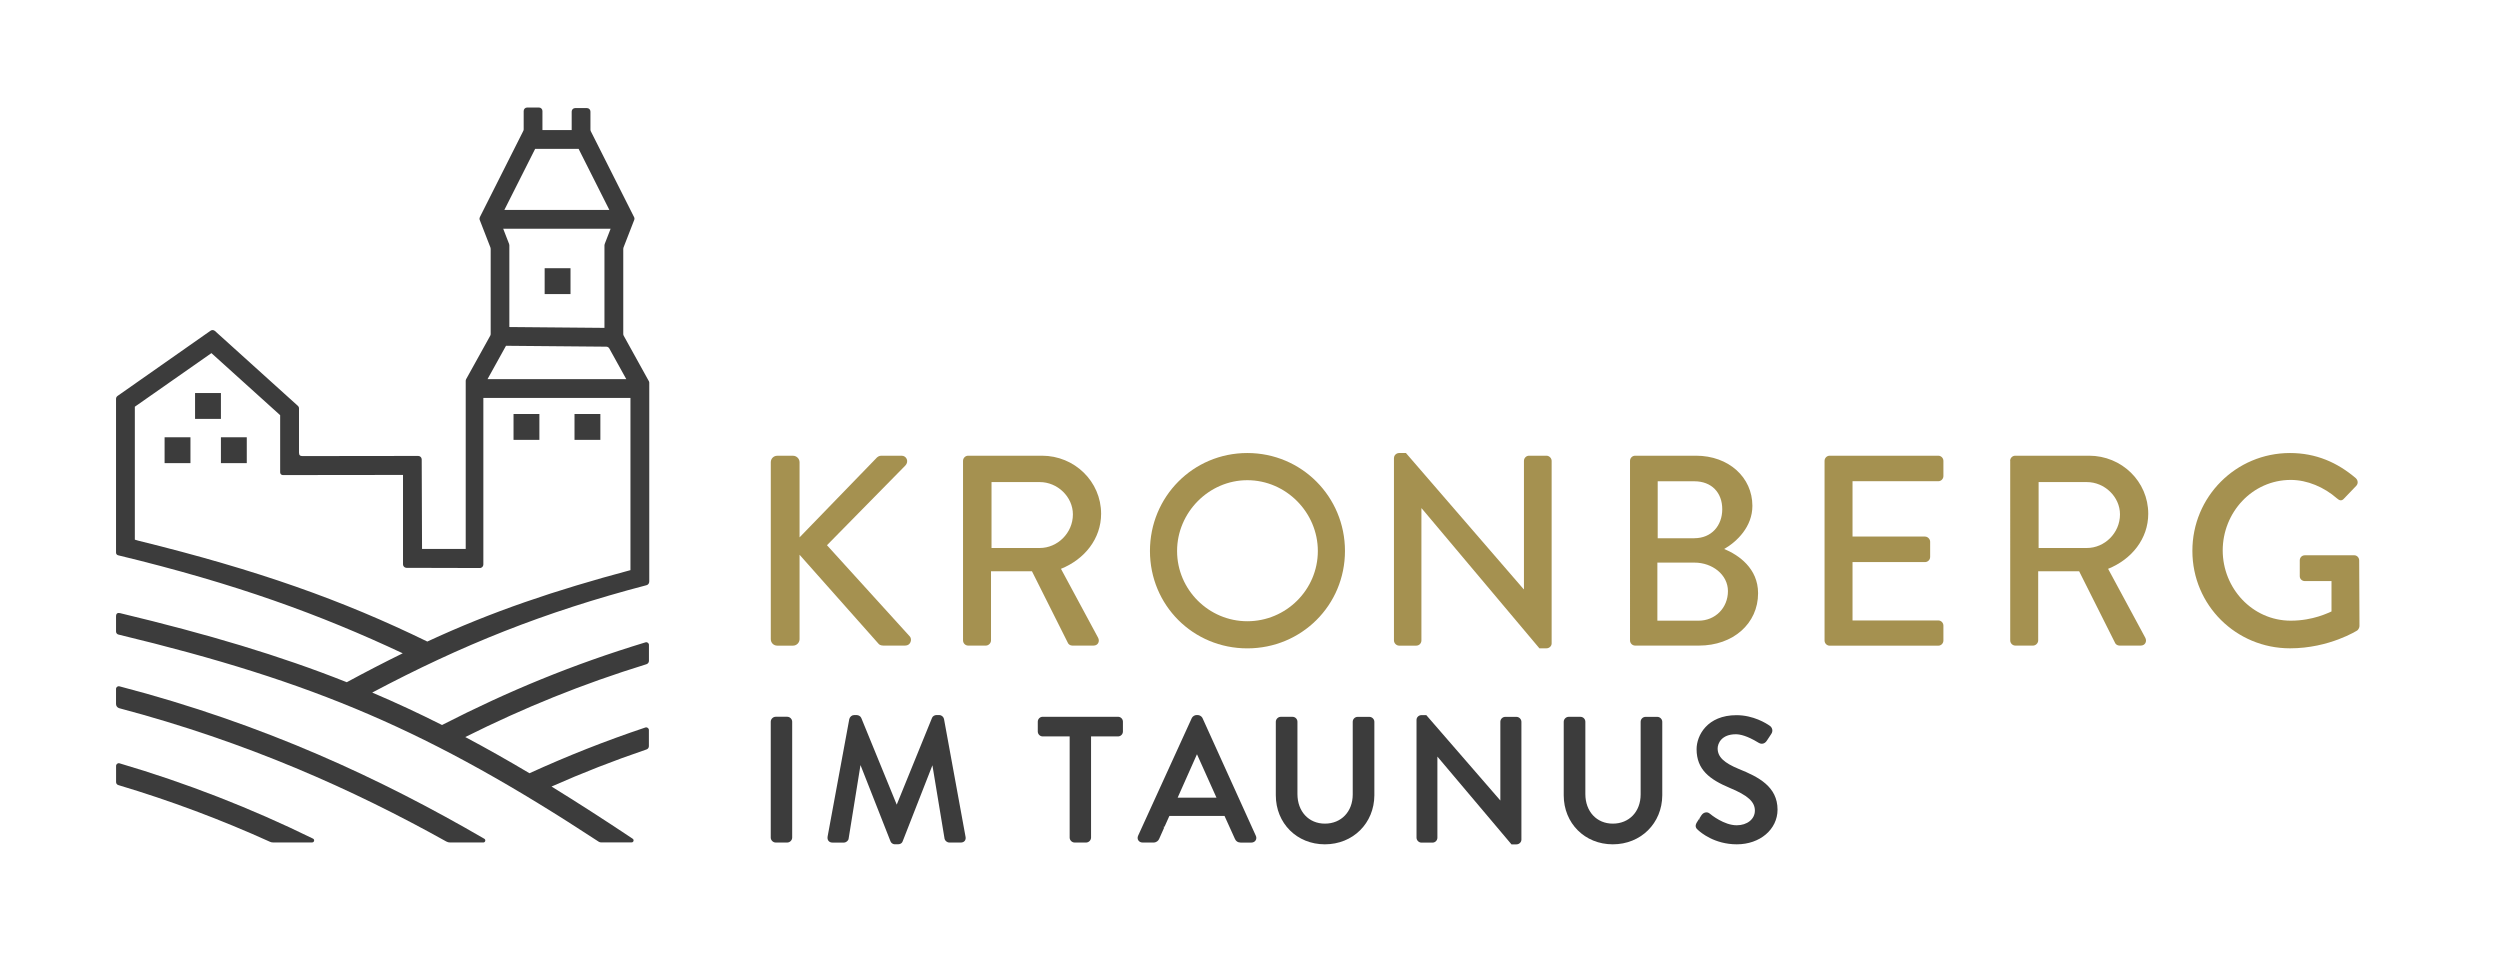
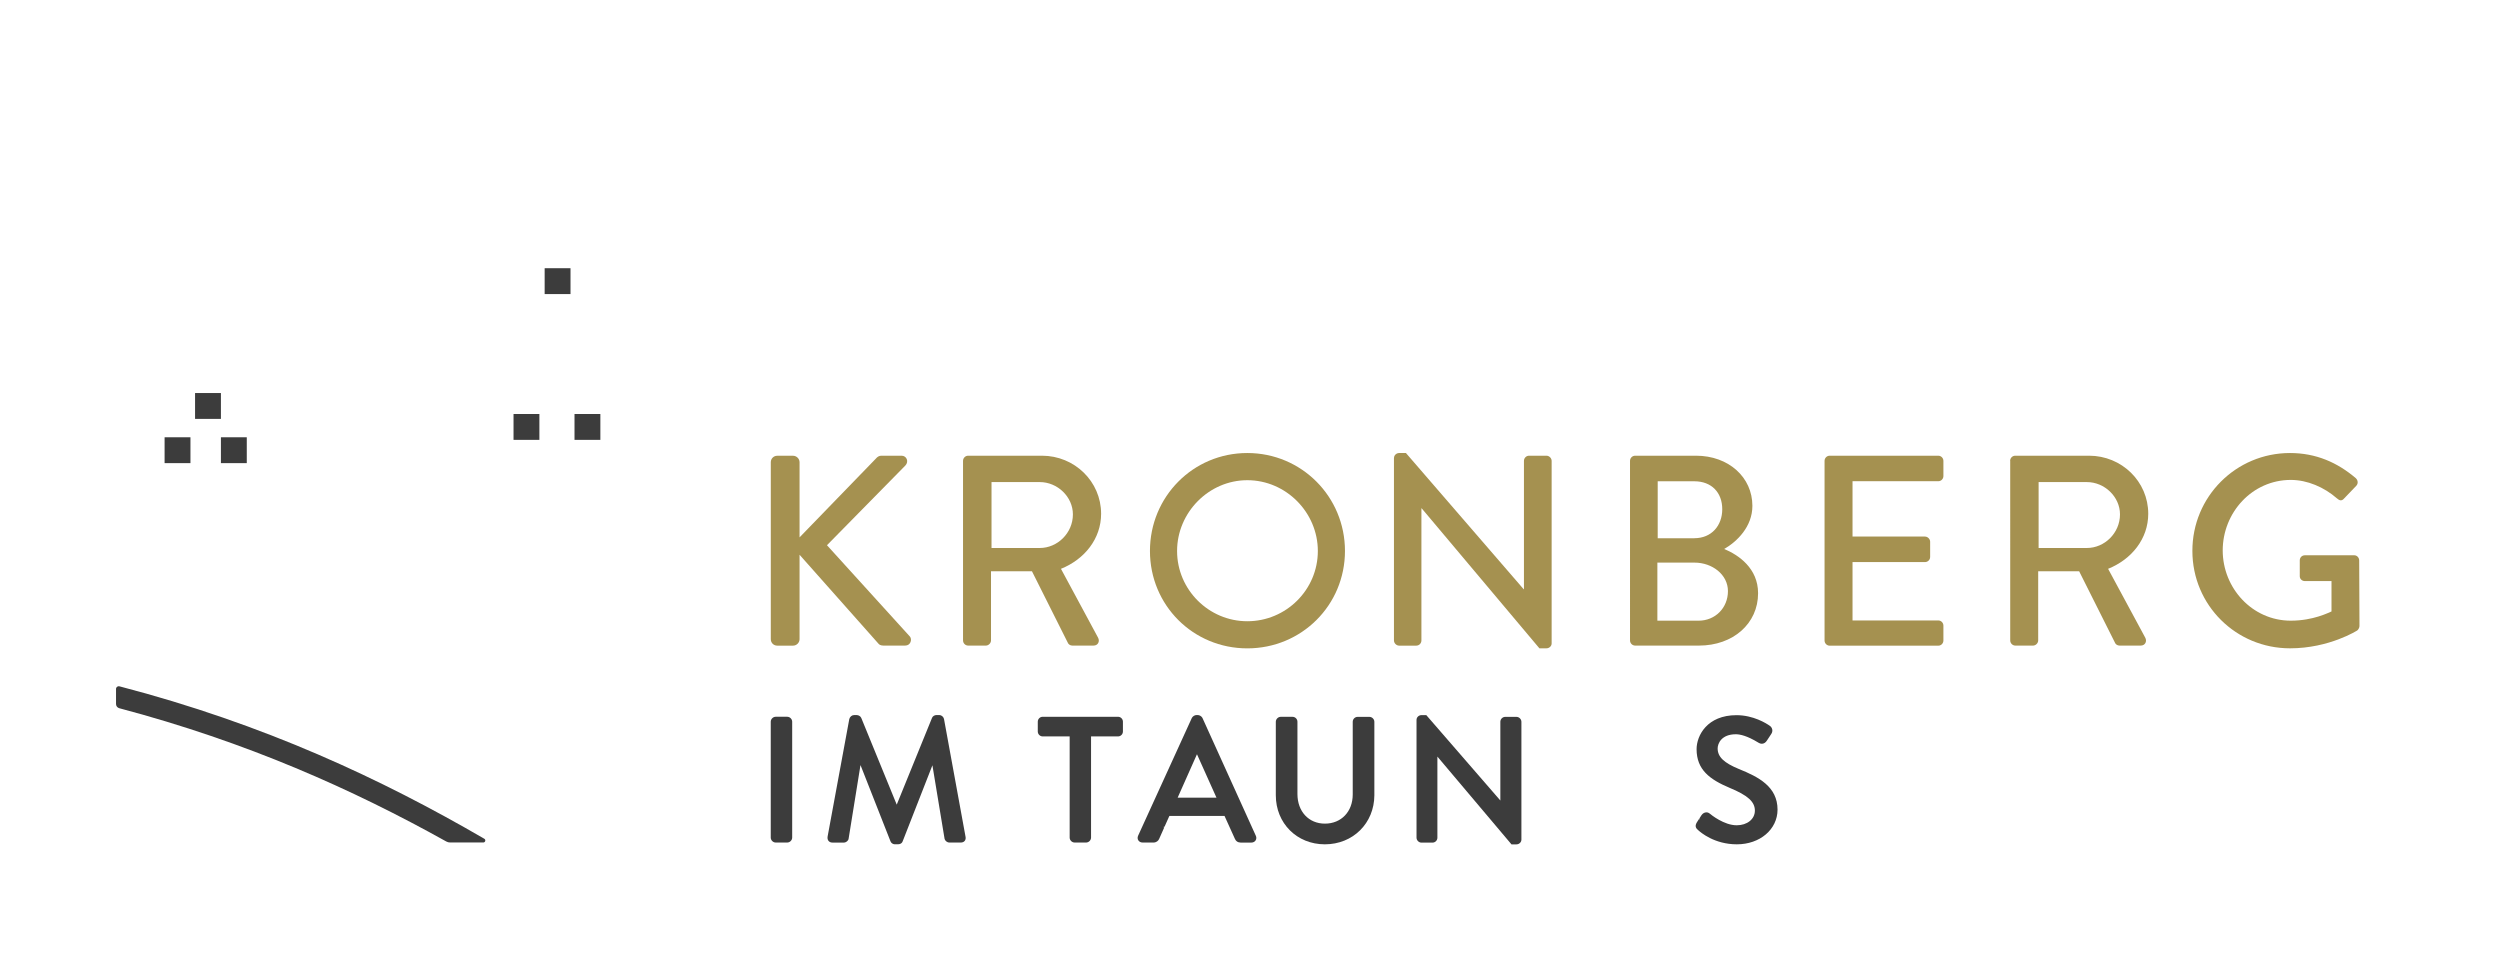
<svg xmlns="http://www.w3.org/2000/svg" version="1.1" id="Layer_1" x="0px" y="0px" viewBox="0 0 531.76 207.09" style="enable-background:new 0 0 531.76 207.09;" xml:space="preserve">
  <style type="text/css">
	.st0{fill:#3C3C3C;}
	.st1{fill:#A59150;}
</style>
  <g>
    <g>
      <path class="st0" d="M164.99,179.21c-0.56,0-1.05-0.49-1.05-1.05v-24.65c0-0.56,0.49-1.05,1.05-1.05h2.46    c0.56,0,1.05,0.49,1.05,1.05v24.65c0,0.56-0.49,1.05-1.05,1.05H164.99z" />
    </g>
    <g>
      <path class="st0" d="M190.37,179.59c-0.43,0-0.83-0.27-0.96-0.64l-6.38-16.22l-2.53,15.68c-0.06,0.42-0.54,0.81-1.01,0.81h-2.42    c-0.35,0-0.63-0.12-0.82-0.34c-0.2-0.23-0.27-0.54-0.22-0.91l4.62-25.03c0.12-0.48,0.56-0.84,1-0.84h0.6    c0.35,0,0.83,0.26,0.96,0.64l7.53,18.41l7.5-18.44c0.11-0.34,0.54-0.62,0.95-0.62h0.6c0.45,0,0.89,0.36,1,0.82l4.58,25.04    c0.08,0.35,0.02,0.67-0.17,0.91c-0.19,0.23-0.48,0.35-0.83,0.35h-2.42c-0.53,0-0.93-0.4-1.03-0.77l-2.59-15.66l-6.33,16.18    c-0.12,0.38-0.5,0.62-0.95,0.62H190.37z" />
    </g>
    <g>
      <path class="st0" d="M228.57,179.21c-0.56,0-1.05-0.49-1.05-1.05v-21.52h-5.73c-0.58,0-1.05-0.47-1.05-1.05v-2.08    c0-0.58,0.47-1.05,1.05-1.05h16.01c0.58,0,1.05,0.47,1.05,1.05v2.08c0,0.58-0.47,1.05-1.05,1.05h-5.73v21.52    c0,0.56-0.49,1.05-1.05,1.05H228.57z" />
    </g>
    <g>
      <path class="st0" d="M263.85,179.21c-0.54,0-0.95-0.26-1.17-0.76l-2.22-4.9h-11.73c-0.33,0.76-0.68,1.52-1.02,2.28l-0.28,0.08    l0.21,0.09c-0.37,0.81-0.73,1.62-1.09,2.45c-0.16,0.38-0.59,0.76-1.17,0.76h-2.35c-0.38,0-0.71-0.17-0.9-0.46    c-0.19-0.29-0.2-0.65-0.05-0.99l11.43-25.05c0.18-0.36,0.64-0.61,0.94-0.61h0.37c0.3,0,0.77,0.26,0.94,0.6l11.36,25.07    c0.16,0.34,0.14,0.7-0.05,0.99c-0.19,0.29-0.51,0.46-0.9,0.46H263.85z M258.75,169.67l-4.15-9.24l-4.11,9.24H258.75z" />
    </g>
    <g>
      <path class="st0" d="M281.8,179.59c-5.95,0-10.43-4.48-10.43-10.43v-15.64c0-0.56,0.49-1.05,1.05-1.05h2.5    c0.58,0,1.05,0.47,1.05,1.05v15.38c0,3.7,2.4,6.29,5.84,6.29c3.48,0,5.92-2.55,5.92-6.21v-15.45c0-0.58,0.47-1.05,1.05-1.05h2.5    c0.56,0,1.05,0.49,1.05,1.05v15.64C292.3,175.1,287.79,179.59,281.8,179.59z" />
    </g>
    <g>
      <path class="st0" d="M321.49,179.59l-15.75-18.66v17.25c0,0.58-0.47,1.05-1.05,1.05h-2.34c-0.56,0-1.05-0.49-1.05-1.05v-25.06    c0-0.55,0.48-1.01,1.05-1.01h1.03l15.75,18.16v-16.74c0-0.58,0.47-1.05,1.05-1.05h2.38c0.56,0,1.05,0.49,1.05,1.05v25.06    c0,0.55-0.48,1.01-1.05,1.01H321.49z" />
    </g>
    <g>
-       <path class="st0" d="M343.04,179.59c-5.95,0-10.43-4.48-10.43-10.43v-15.64c0-0.56,0.49-1.05,1.05-1.05h2.5    c0.58,0,1.05,0.47,1.05,1.05v15.38c0,3.7,2.4,6.29,5.84,6.29c3.48,0,5.92-2.55,5.92-6.21v-15.45c0-0.58,0.47-1.05,1.05-1.05h2.5    c0.56,0,1.05,0.49,1.05,1.05v15.64C353.54,175.1,349.03,179.59,343.04,179.59z" />
-     </g>
+       </g>
    <g>
      <path class="st0" d="M369.43,179.59c-4.76,0-7.7-2.53-8.24-3.03c-0.32-0.28-0.81-0.72-0.28-1.61c0.17-0.24,0.31-0.48,0.46-0.72    l0.26,0.02l-0.19-0.12c0.15-0.25,0.3-0.49,0.46-0.72c0.27-0.4,0.66-0.62,1.06-0.62c0.25,0,0.49,0.09,0.7,0.26    c0.31,0.26,3.06,2.49,5.74,2.49c2.24,0,3.87-1.31,3.87-3.12c0-1.89-1.52-3.25-5.41-4.86c-4.19-1.77-6.99-3.84-6.99-8.21    c0-2.91,2.26-7.23,8.49-7.23c3.58,0,6.33,1.73,7.08,2.26c0.19,0.12,0.43,0.38,0.52,0.76c0.07,0.33,0,0.67-0.2,0.97l-0.93,1.41    c-0.27,0.44-0.66,0.68-1.09,0.68c-0.23,0-0.46-0.07-0.68-0.21l-0.1-0.06c-2.36-1.44-3.88-1.75-4.74-1.75    c-3.06,0-3.87,1.97-3.87,3.01c0,1.79,1.31,3.06,4.52,4.38c4.16,1.68,8.22,3.74,8.22,8.65    C378.08,176.41,374.36,179.59,369.43,179.59z" />
    </g>
  </g>
  <g>
    <path class="st0" d="M25.37,150.64c27.18,7.2,49.7,17.28,69.56,28.35c0.25,0.14,0.53,0.21,0.82,0.21h7.05   c0.43,0,0.59-0.58,0.22-0.79c-21.84-12.69-46.75-24.38-77.62-32.43c-0.36-0.09-0.72,0.18-0.72,0.55l0,3.22   C24.68,150.17,24.96,150.53,25.37,150.64z" />
-     <path class="st0" d="M25.17,166.99c11.02,3.29,21.83,7.34,32.3,12.08c0.18,0.08,0.38,0.12,0.58,0.12l8.34,0   c0.45,0,0.6-0.61,0.19-0.81c-13.2-6.48-27.02-11.86-41.16-16.02c-0.36-0.11-0.73,0.17-0.73,0.55v3.42   C24.68,166.64,24.88,166.91,25.17,166.99z" />
    <rect x="109.23" y="88.06" class="st0" width="5.5" height="5.5" />
    <rect x="122.2" y="88.06" class="st0" width="5.5" height="5.5" />
    <rect x="35.01" y="93.01" class="st0" width="5.5" height="5.5" />
    <rect x="46.99" y="93.01" class="st0" width="5.5" height="5.5" />
    <rect x="41.49" y="83.6" class="st0" width="5.5" height="5.5" />
    <rect x="115.85" y="57.05" class="st0" width="5.5" height="5.5" />
-     <path class="st0" d="M138,81.05l-5.34-9.65c-0.06-0.11-0.09-0.23-0.09-0.36V52.92c0-0.09,0.02-0.18,0.05-0.27l2.28-5.87   c0.08-0.2,0.07-0.42-0.03-0.6l-9.2-18.26c-0.05-0.1-0.08-0.22-0.08-0.33v-3.86c0-0.41-0.33-0.74-0.74-0.74h-2.51   c-0.41,0-0.74,0.33-0.74,0.74v3.94h-6.22v-4.06c0-0.41-0.33-0.74-0.74-0.74h-2.51c-0.41,0-0.74,0.33-0.74,0.74v3.9   c0,0.12-0.03,0.23-0.08,0.33l-9.24,18.34c-0.09,0.19-0.11,0.41-0.03,0.6l2.28,5.87c0.03,0.09,0.05,0.18,0.05,0.27v18.12   c0,0.13-0.03,0.25-0.09,0.36l-5.13,9.25c-0.06,0.11-0.09,0.24-0.09,0.36v35.75h-9.29L89.7,97.72c0-0.41-0.34-0.75-0.75-0.74   l-24.6,0.03c-0.51,0-0.75-0.18-0.75-0.74v-9.4c0-0.21-0.09-0.41-0.25-0.55L45.72,70.4c-0.26-0.23-0.64-0.26-0.93-0.06L25,84.22   c-0.2,0.14-0.32,0.37-0.32,0.61l0,32.73c0,0.26,0.18,0.49,0.44,0.55c25.04,6.04,43.1,12.66,60.54,20.85   c-3.91,1.92-7.86,3.96-11.9,6.15c-14.29-5.68-29.54-10.21-48.21-14.69c-0.44-0.11-0.87-0.02-0.87,0.67c0,0.96,0,2.47,0,3.25   c0,0.3,0.21,0.56,0.5,0.63c41.82,10.08,66.25,20.52,102.21,44.09c0.12,0.08,0.35,0.12,0.43,0.12c0.12,0,4.5,0,6.53,0   c0.42,0,0.57-0.55,0.22-0.78c-6.05-4.04-11.77-7.72-17.26-11.1c6.57-2.91,13.21-5.51,20.21-7.89c0.3-0.1,0.5-0.38,0.5-0.7l0-3.43   c0-0.39-0.39-0.66-0.75-0.54c-8.59,2.88-16.63,6.07-24.65,9.73c-4.66-2.77-9.19-5.33-13.66-7.7c12.65-6.31,24.8-11.24,38.54-15.49   c0.31-0.1,0.53-0.38,0.53-0.71v-3.4c0-0.38-0.37-0.66-0.74-0.54c-15.49,4.72-28.97,10.26-43.27,17.58   c-4.94-2.49-9.86-4.78-14.85-6.9c19.05-10.09,36.45-17.1,58.36-22.84c0.37-0.1,0.57-0.43,0.57-0.82c-0.01-5.16,0-39.46,0-42.28   C138.1,81.27,138.06,81.16,138,81.05z M113.83,31.66h9.24l6.54,12.99h-22.33L113.83,31.66z M129.88,48.65l-1.26,3.25   c-0.03,0.09-0.05,0.18-0.05,0.27v17.57l-20.23-0.18V52.17c0-0.09-0.02-0.18-0.05-0.27l-1.26-3.25H129.88z M107.65,73.51l0,0.04   l21.31,0.19c0.27,0,0.51,0.15,0.64,0.38l3.61,6.52H103.7L107.65,73.51z M28.68,86.51l16.29-11.4l14.62,13.2v12.17   c0,0.31,0.25,0.57,0.57,0.57l25.56-0.03l0,19.02c0,0.4,0.32,0.73,0.73,0.74l15.6,0.04c0.42,0.01,0.76-0.33,0.76-0.74l0-35.44h31.29   l0,36.63c-16.02,4.29-29.45,8.8-43.21,15.19c-18.1-8.82-36-15.18-61.41-21.44c-0.22-0.06-0.8-0.23-0.8-0.23V86.51z" />
  </g>
  <g>
    <path class="st1" d="M163.95,98.32c0-0.75,0.58-1.38,1.38-1.38h3.35c0.75,0,1.39,0.63,1.39,1.38v15.98l16.27-16.79   c0.23-0.29,0.63-0.58,1.1-0.58h4.33c1.04,0,1.62,1.21,0.81,2.08l-16.68,16.96l17.66,19.45c0.46,0.58,0.17,1.9-1.04,1.9h-4.62   c-0.58,0-0.92-0.23-1.04-0.4L170.07,118v17.95c0,0.75-0.63,1.38-1.39,1.38h-3.35c-0.81,0-1.38-0.63-1.38-1.38V98.32z" />
    <path class="st1" d="M204.84,98.03c0-0.58,0.46-1.1,1.1-1.1h15.69c6.92,0,12.58,5.48,12.58,12.35c0,5.31-3.52,9.69-8.54,11.71   l7.9,14.66c0.4,0.75,0,1.67-0.98,1.67h-4.5c-0.46,0-0.81-0.29-0.92-0.52l-7.67-15.29h-8.71v14.71c0,0.58-0.52,1.1-1.1,1.1h-3.75   c-0.63,0-1.1-0.52-1.1-1.1V98.03z M221.17,116.56c3.75,0,7.04-3.17,7.04-7.15c0-3.75-3.29-6.87-7.04-6.87H210.9v14.02H221.17z" />
    <path class="st1" d="M265.31,96.36c11.54,0,20.77,9.29,20.77,20.83c0,11.54-9.23,20.72-20.77,20.72   c-11.54,0-20.71-9.17-20.71-20.72C244.6,105.65,253.77,96.36,265.31,96.36z M265.31,132.14c8.25,0,15-6.69,15-14.94   c0-8.19-6.75-15.06-15-15.06c-8.19,0-14.94,6.87-14.94,15.06C250.37,125.44,257.12,132.14,265.31,132.14z" />
    <path class="st1" d="M296.51,97.4c0-0.58,0.52-1.04,1.1-1.04h1.44l25.04,28.97h0.06V98.03c0-0.58,0.46-1.1,1.1-1.1h3.69   c0.58,0,1.1,0.52,1.1,1.1v38.83c0,0.58-0.52,1.04-1.1,1.04h-1.5l-25.04-29.77h-0.06v28.1c0,0.58-0.46,1.1-1.1,1.1h-3.64   c-0.58,0-1.1-0.52-1.1-1.1V97.4z" />
    <path class="st1" d="M346.71,98.03c0-0.58,0.46-1.1,1.1-1.1h12.93c6.98,0,12,4.62,12,10.67c0,4.44-3.29,7.62-6,9.17   c3.06,1.27,7.21,4.1,7.21,9.41c0,6.46-5.31,11.14-12.58,11.14h-13.56c-0.63,0-1.1-0.52-1.1-1.1V98.03z M361.31,132.02   c3.52,0,6.23-2.71,6.23-6.29c0-3.52-3.35-6.06-7.1-6.06h-7.91v12.35H361.31z M360.39,114.48c3.69,0,5.94-2.71,5.94-6.17   c0-3.52-2.25-5.94-5.94-5.94h-7.79v12.12H360.39z" />
    <path class="st1" d="M388.09,98.03c0-0.58,0.46-1.1,1.1-1.1h23.08c0.63,0,1.1,0.52,1.1,1.1v3.23c0,0.58-0.46,1.1-1.1,1.1h-18.23   v11.77h15.41c0.58,0,1.1,0.52,1.1,1.1v3.23c0,0.63-0.52,1.1-1.1,1.1h-15.41v12.41h18.23c0.63,0,1.1,0.52,1.1,1.1v3.17   c0,0.58-0.46,1.1-1.1,1.1h-23.08c-0.63,0-1.1-0.52-1.1-1.1V98.03z" />
    <path class="st1" d="M427.56,98.03c0-0.58,0.46-1.1,1.1-1.1h15.7c6.92,0,12.58,5.48,12.58,12.35c0,5.31-3.52,9.69-8.54,11.71   l7.91,14.66c0.4,0.75,0,1.67-0.98,1.67h-4.5c-0.46,0-0.81-0.29-0.92-0.52l-7.67-15.29h-8.71v14.71c0,0.58-0.52,1.1-1.1,1.1h-3.75   c-0.63,0-1.1-0.52-1.1-1.1V98.03z M443.89,116.56c3.75,0,7.04-3.17,7.04-7.15c0-3.75-3.29-6.87-7.04-6.87h-10.27v14.02H443.89z" />
    <path class="st1" d="M487.09,96.36c5.54,0,10.1,2.02,14.02,5.37c0.46,0.46,0.52,1.15,0.06,1.62c-0.86,0.92-1.73,1.79-2.6,2.71   c-0.46,0.52-0.92,0.46-1.5-0.06c-2.71-2.37-6.29-3.92-9.81-3.92c-8.19,0-14.48,6.92-14.48,15c0,8.02,6.29,14.94,14.48,14.94   c4.79,0,8.08-1.73,8.66-1.96v-6.46h-5.65c-0.63,0-1.1-0.46-1.1-1.04v-3.35c0-0.63,0.46-1.1,1.1-1.1h10.5c0.58,0,1.04,0.52,1.04,1.1   c0,4.62,0.06,9.35,0.06,13.96c0,0.29-0.23,0.75-0.46,0.92c0,0-5.94,3.81-14.31,3.81c-11.48,0-20.77-9.17-20.77-20.72   C466.31,105.65,475.6,96.36,487.09,96.36z" />
  </g>
</svg>